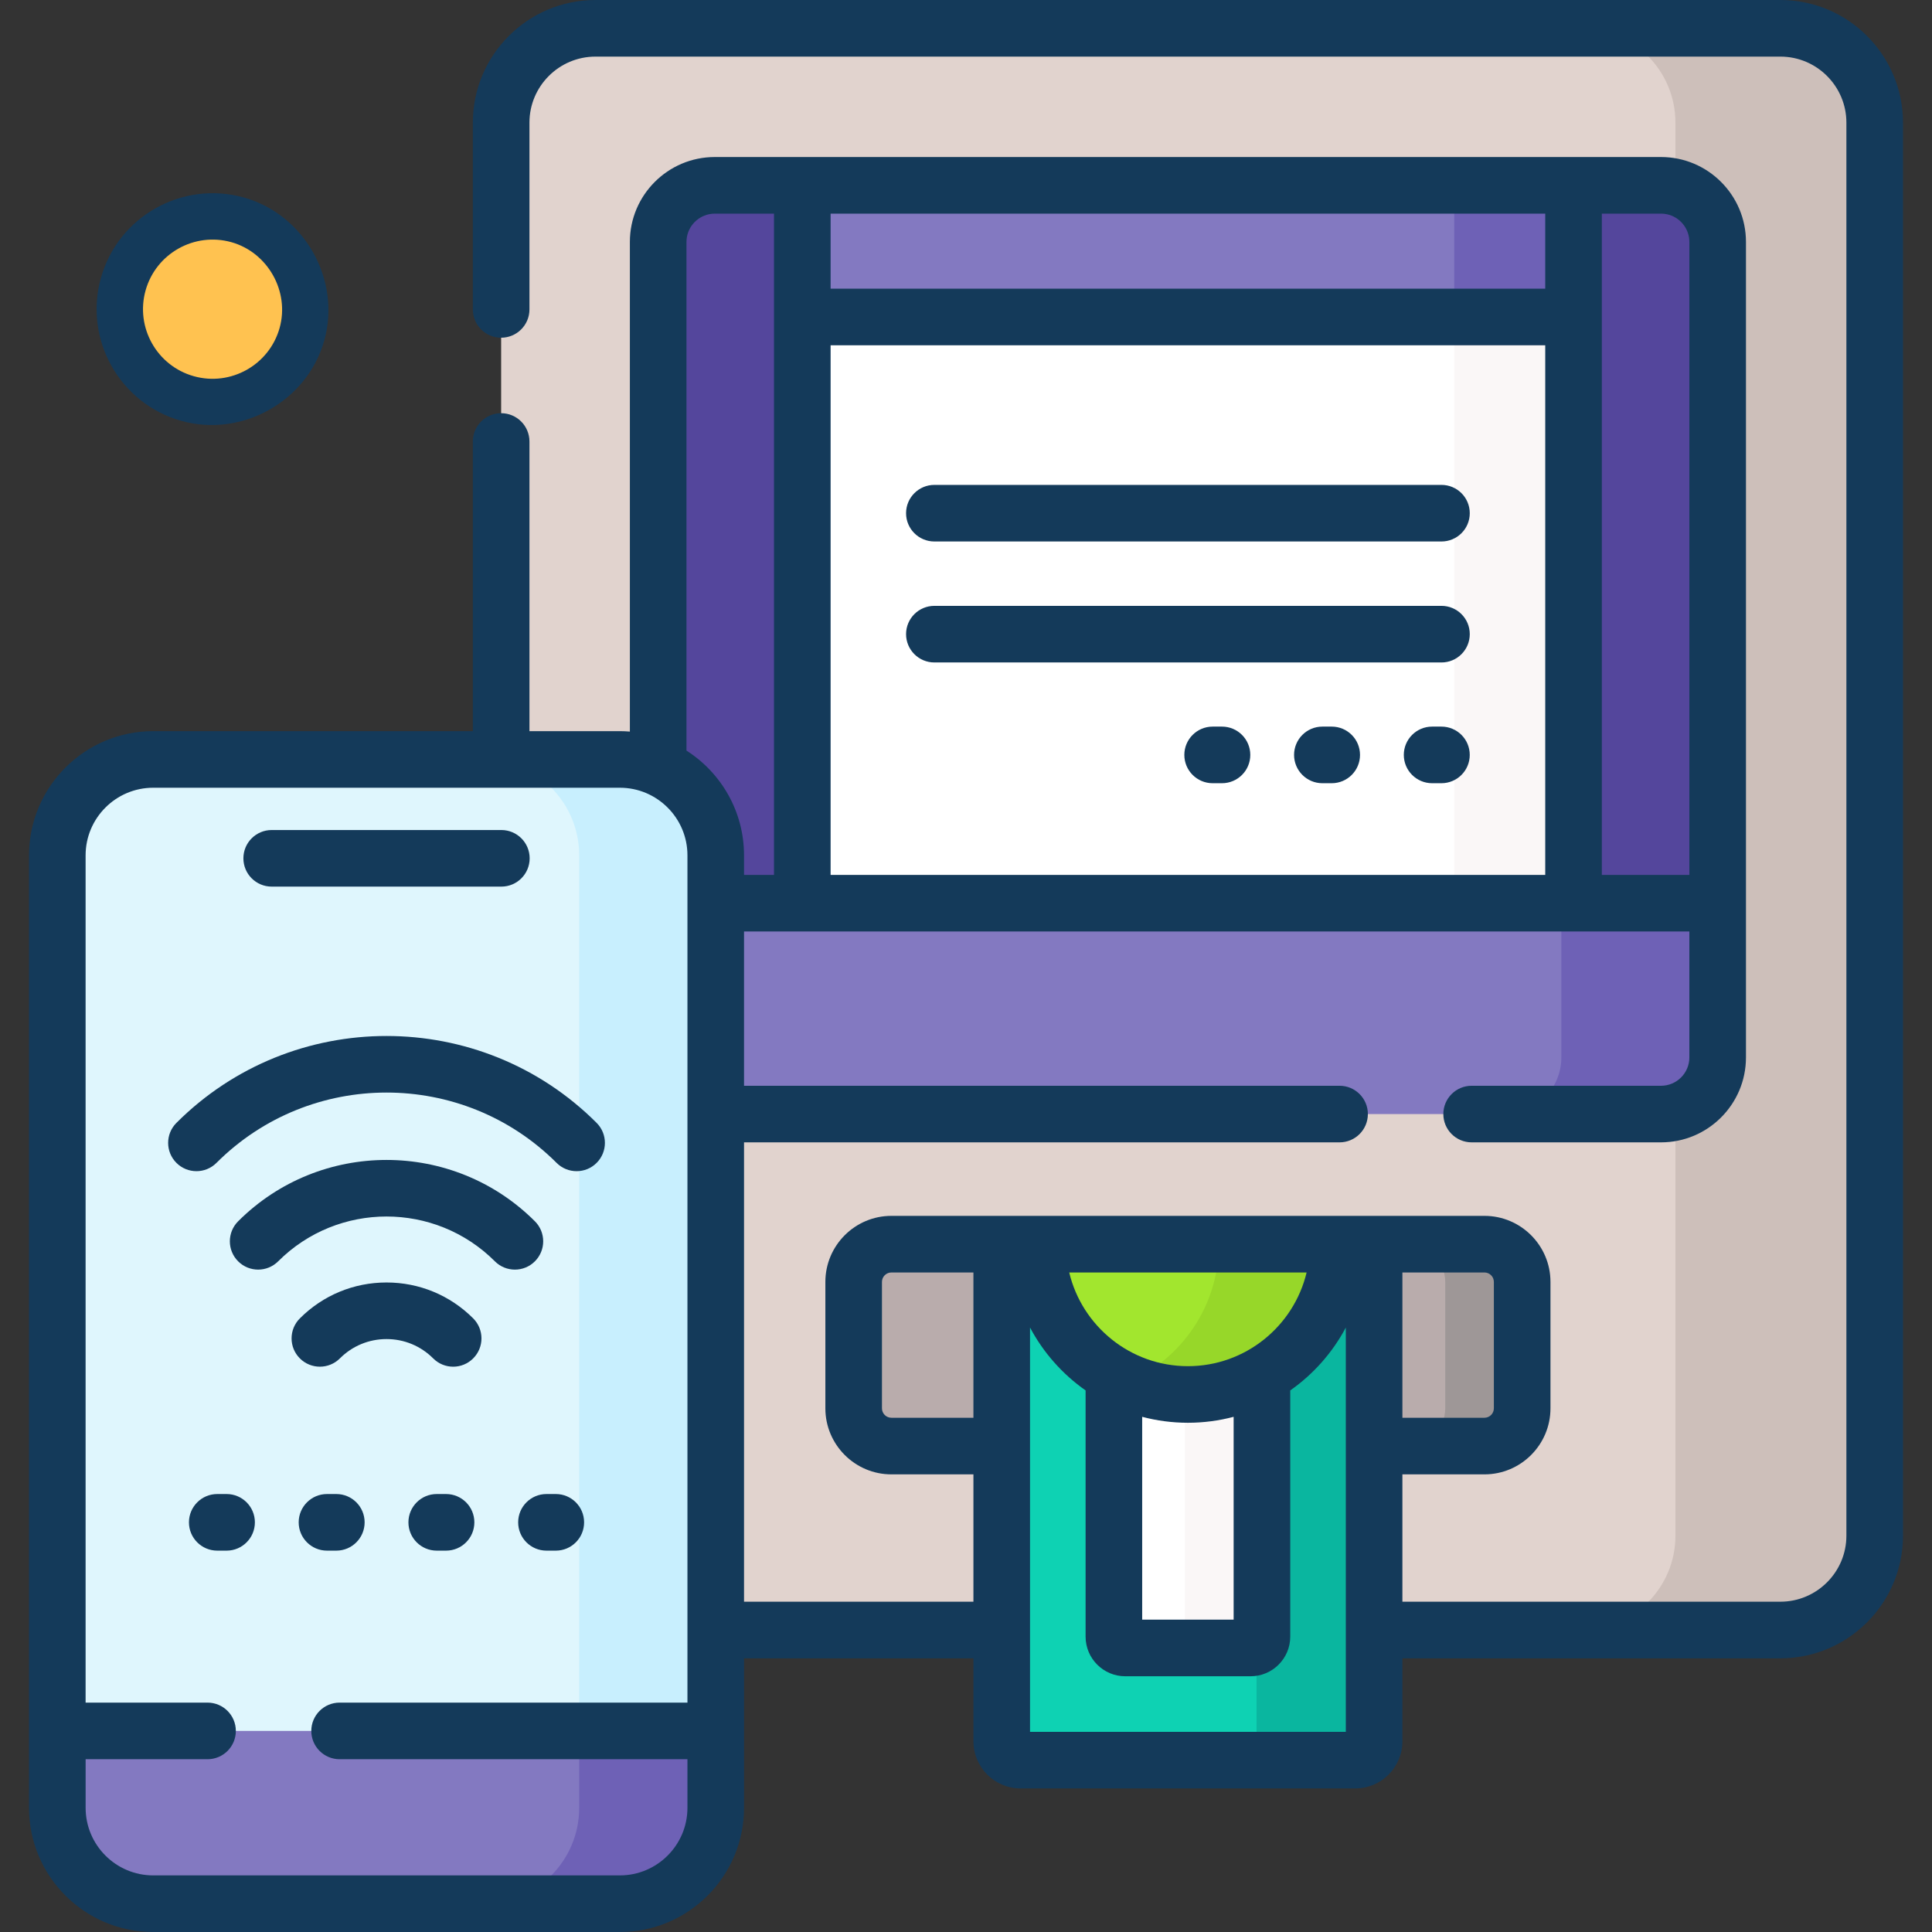
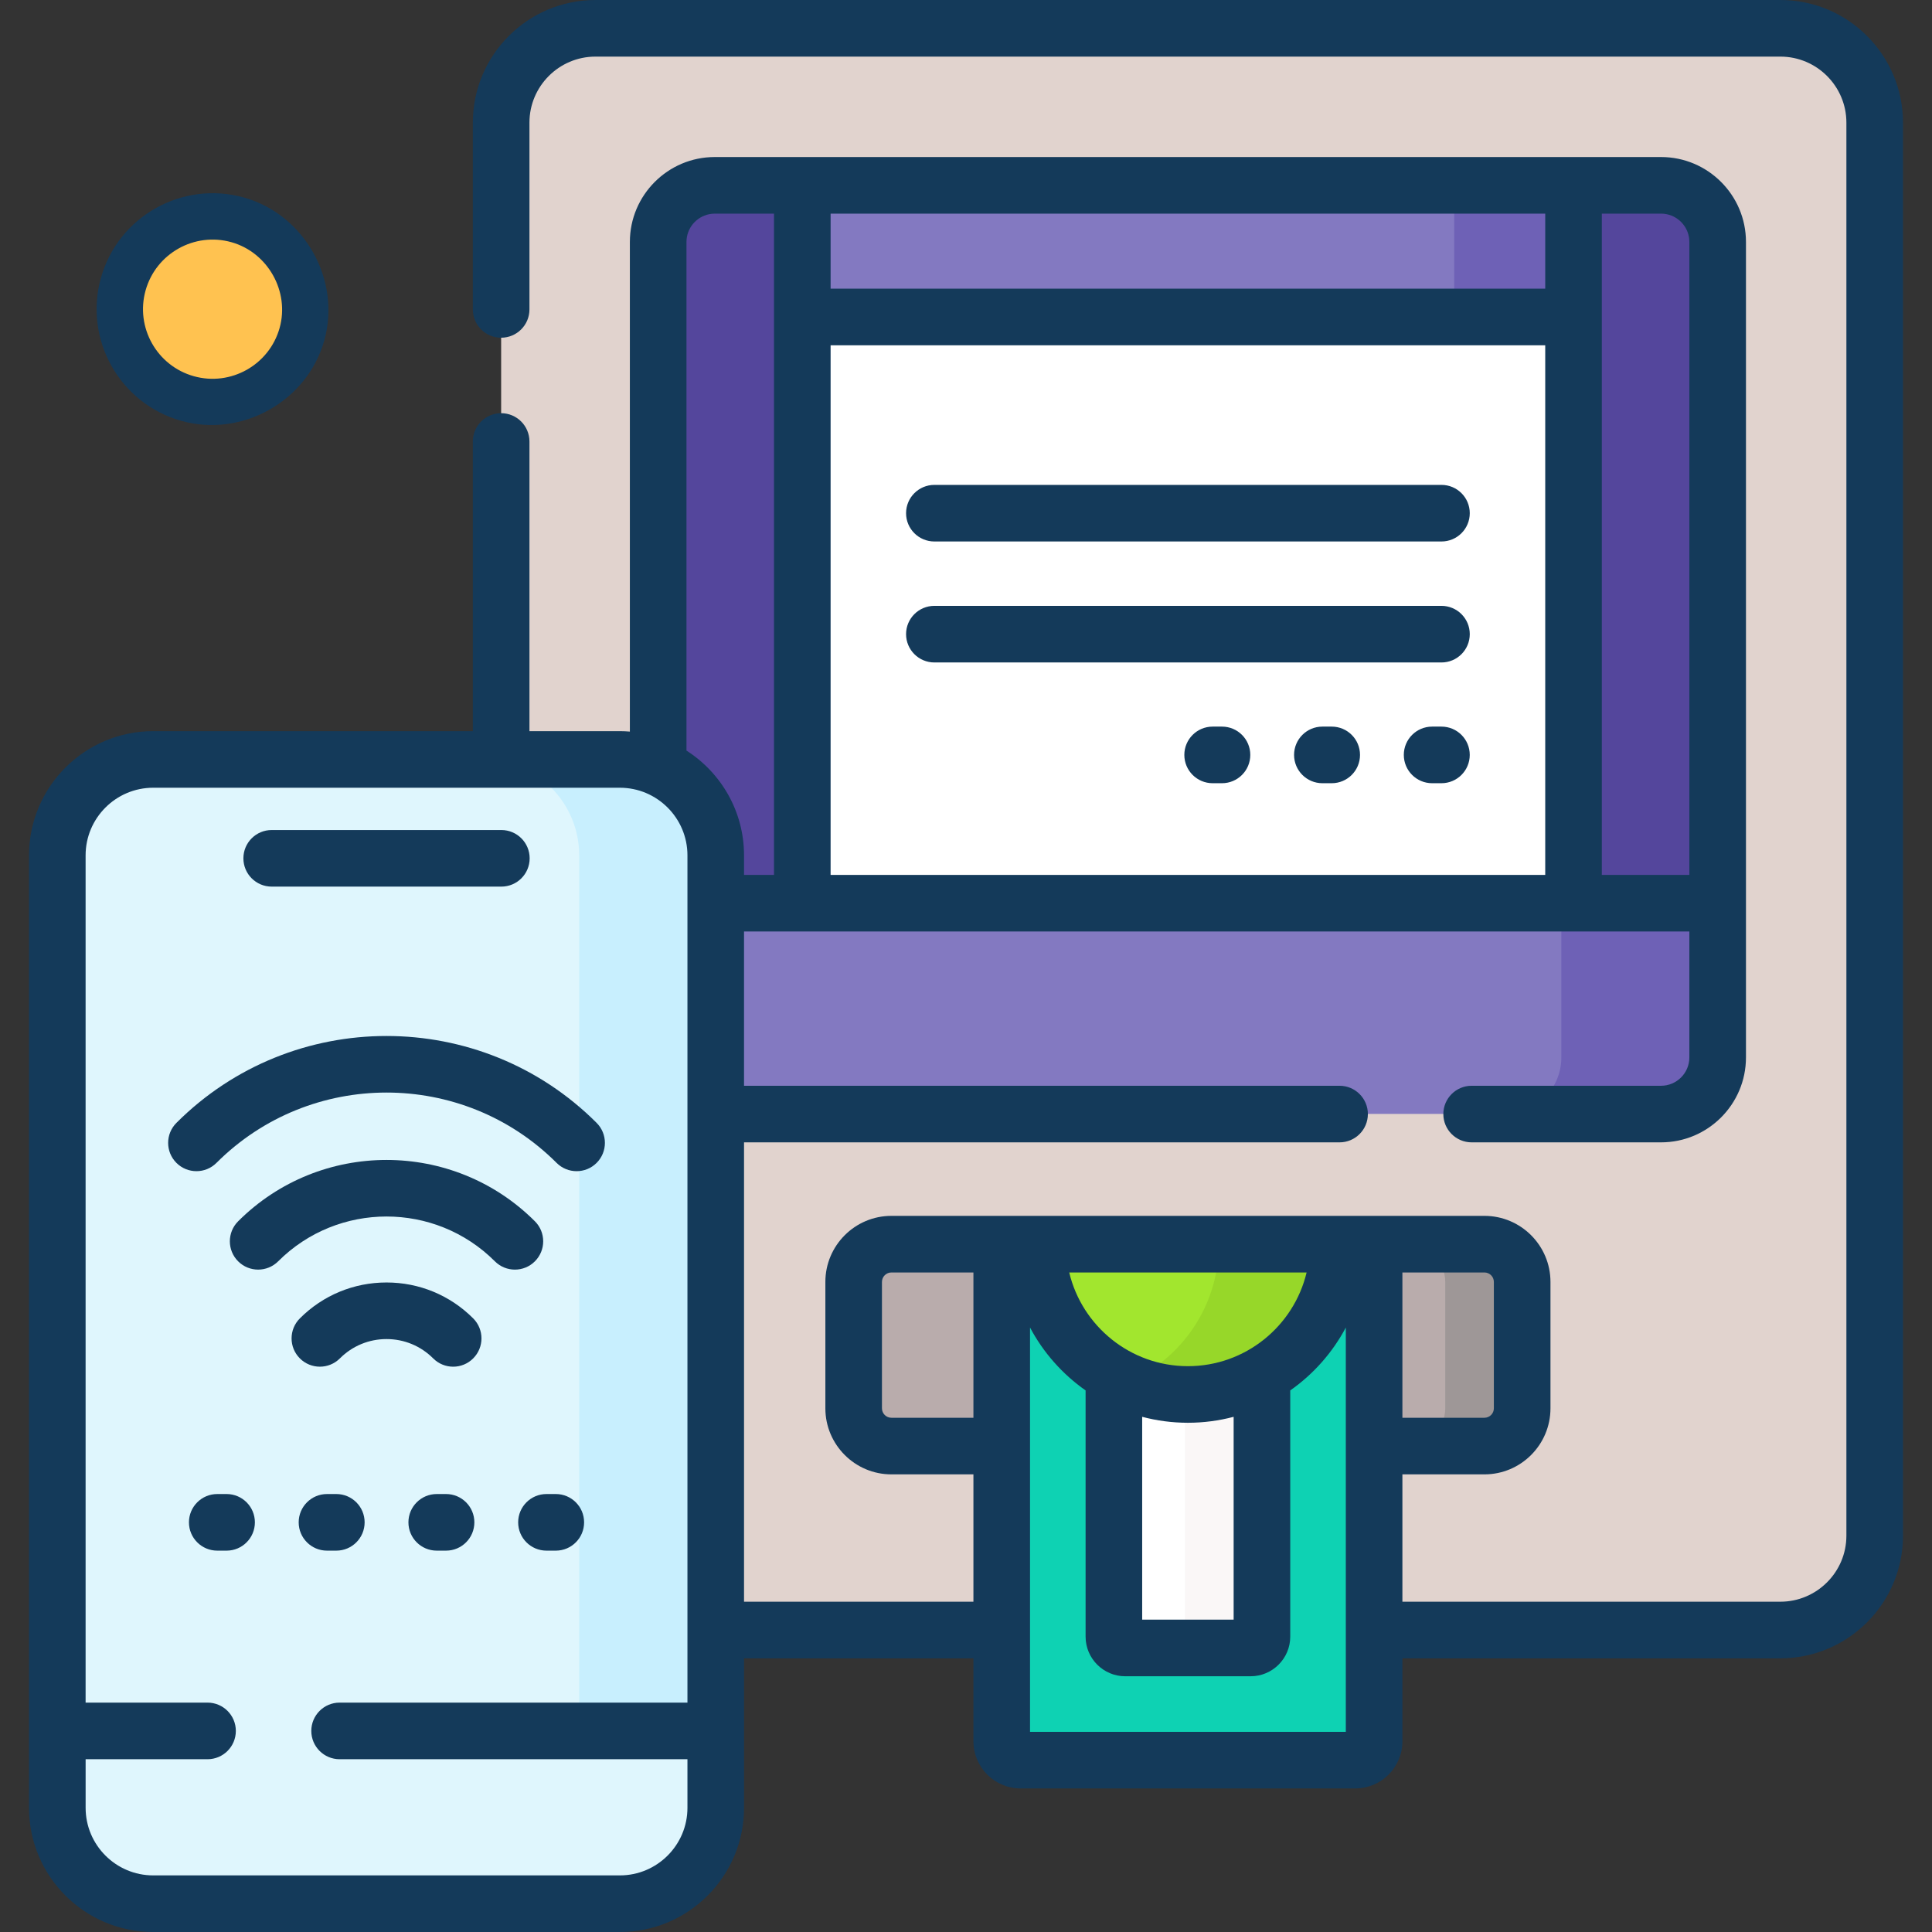
<svg xmlns="http://www.w3.org/2000/svg" width="100" height="100" viewBox="0 0 100 100" fill="none">
  <rect x="0" y="0" width="100" height="100" fill="#333333" stroke="none" />
  <g clip-path="url(#clip0_587_1543)">
    <path d="M92.151 1.465H30.822C28.125 1.465 25.939 3.651 25.939 6.348V39.504H32.084C34.713 39.504 36.852 41.643 36.852 44.272V84.369H51.849V64.398H71.124V84.37H92.151C94.848 84.37 97.034 82.183 97.034 79.487V6.348C97.034 3.651 94.848 1.465 92.151 1.465Z" fill="#E1D3CE" />
-     <path d="M92.151 1.465H81.837C84.534 1.465 86.72 3.651 86.72 6.348V9.692C87.977 10.021 88.906 11.162 88.906 12.523V54.734C88.906 56.094 87.977 57.235 86.72 57.565V79.487C86.72 82.183 84.534 84.369 81.837 84.369H92.151C94.848 84.369 97.034 82.183 97.034 79.487V6.348C97.034 3.651 94.848 1.465 92.151 1.465Z" fill="#CDBFBA" />
-     <path d="M85.976 9.593H36.997C35.379 9.593 34.067 10.905 34.067 12.523V39.938C35.708 40.692 36.852 42.35 36.852 44.272V57.656C36.9 57.658 36.948 57.663 36.997 57.663H85.976C87.594 57.663 88.906 56.352 88.906 54.734V12.523C88.906 10.905 87.594 9.593 85.976 9.593Z" fill="#8379C1" />
+     <path d="M85.976 9.593H36.997C35.379 9.593 34.067 10.905 34.067 12.523V39.938C35.708 40.692 36.852 42.35 36.852 44.272V57.656H85.976C87.594 57.663 88.906 56.352 88.906 54.734V12.523C88.906 10.905 87.594 9.593 85.976 9.593Z" fill="#8379C1" />
    <path d="M80.815 54.734C80.815 56.352 79.504 57.663 77.886 57.663H85.976C87.594 57.663 88.906 56.352 88.906 54.734V46.749H80.815V54.734Z" fill="#6E61B6" />
    <path d="M85.976 9.593H36.997C35.379 9.593 34.067 10.905 34.067 12.523V39.938C35.708 40.692 36.852 42.35 36.852 44.272V46.749H88.906V12.523C88.906 10.905 87.594 9.593 85.976 9.593Z" fill="#54469C" />
    <path d="M81.446 9.593V46.749H41.527V9.593H81.446Z" fill="#8379C1" />
    <path d="M75.27 9.593H81.445V16.406H75.27V9.593Z" fill="#6E61B6" />
    <path d="M81.446 16.406V46.749H41.527V16.406H81.446Z" fill="white" />
-     <path d="M75.27 16.406H81.445V46.749H75.27V16.406Z" fill="#FAF7F7" />
    <path d="M51.849 64.398H46.139C45.06 64.398 44.185 65.272 44.185 66.351V72.895C44.185 73.974 45.06 74.848 46.139 74.848H51.849V64.398Z" fill="#B9ACAC" />
    <path d="M76.834 64.398H71.124V74.848H76.834C77.913 74.848 78.787 73.974 78.787 72.895V66.351C78.787 65.272 77.913 64.398 76.834 64.398Z" fill="#B9ACAC" />
    <path d="M76.834 64.398H72.852C73.93 64.398 74.805 65.272 74.805 66.351V72.895C74.805 73.974 73.93 74.848 72.852 74.848H76.834C77.912 74.848 78.787 73.974 78.787 72.895V66.351C78.787 65.272 77.912 64.398 76.834 64.398Z" fill="#9E9797" />
    <path d="M70.147 91.104H52.825C52.286 91.104 51.849 90.666 51.849 90.127V64.398H71.123V90.127C71.123 90.667 70.686 91.104 70.147 91.104Z" fill="#0ED2B3" />
-     <path d="M69.266 64.398C69.266 67.3 67.673 69.826 65.318 71.163V84.712C65.318 84.923 65.206 85.106 65.039 85.209V90.127C65.039 90.667 64.602 91.104 64.062 91.104H70.147C70.686 91.104 71.123 90.667 71.123 90.127V64.398H69.266Z" fill="#0AB69F" />
    <path d="M61.486 71.982C60.089 71.982 58.78 71.602 57.655 70.94V84.712C57.655 85.036 57.917 85.298 58.241 85.298H64.732C65.056 85.298 65.318 85.036 65.318 84.712V70.94C64.193 71.602 62.883 71.982 61.486 71.982Z" fill="white" />
    <path d="M61.486 71.982C61.433 71.982 61.381 71.978 61.328 71.977V84.713C61.328 85.036 61.066 85.298 60.742 85.298H64.732C65.055 85.298 65.318 85.036 65.318 84.713V70.94C64.193 71.602 62.883 71.982 61.486 71.982Z" fill="#FAF7F7" />
    <path d="M53.707 64.398C53.707 68.694 57.19 72.177 61.486 72.177C65.783 72.177 69.266 68.694 69.266 64.398H53.707Z" fill="#A2E62E" />
    <path d="M63.086 64.398C63.086 67.596 61.156 70.343 58.397 71.538C59.344 71.949 60.388 72.177 61.486 72.177C65.783 72.177 69.266 68.694 69.266 64.398H63.086Z" fill="#97D729" />
    <path d="M32.084 98.535H7.93C5.189 98.535 2.967 96.313 2.967 93.572V44.272C2.967 41.531 5.189 39.309 7.93 39.309H32.084C34.825 39.309 37.047 41.531 37.047 44.272V93.572C37.047 96.313 34.825 98.535 32.084 98.535Z" fill="#DFF6FD" />
    <path d="M32.084 39.309H25.016C27.757 39.309 29.979 41.531 29.979 44.272V89.592H37.047V44.272C37.047 41.531 34.825 39.309 32.084 39.309Z" fill="#C8EFFE" />
-     <path d="M2.967 93.572C2.967 96.313 5.189 98.535 7.93 98.535H32.084C34.825 98.535 37.047 96.313 37.047 93.572V89.592H2.967V93.572Z" fill="#8379C1" />
-     <path d="M37.047 93.572V89.592H29.979V93.572C29.979 96.313 27.757 98.535 25.016 98.535H32.084C34.825 98.535 37.047 96.313 37.047 93.572Z" fill="#6E61B6" />
    <path d="M92.151 0H30.822C27.322 0 24.474 2.848 24.474 6.348V16.016C24.474 16.825 25.13 17.48 25.939 17.48C26.748 17.48 27.404 16.825 27.404 16.016V6.348C27.404 4.463 28.937 2.93 30.822 2.93H92.151C94.035 2.93 95.569 4.463 95.569 6.348V79.487C95.569 81.371 94.035 82.904 92.151 82.904H72.588V76.313H76.834C78.719 76.313 80.252 74.779 80.252 72.895V66.351C80.252 64.467 78.719 62.933 76.834 62.933H46.139C44.254 62.933 42.721 64.467 42.721 66.351V72.895C42.721 74.779 44.254 76.313 46.139 76.313H50.384V82.904H38.511V59.128H69.336C70.145 59.128 70.801 58.472 70.801 57.663C70.801 56.855 70.145 56.199 69.336 56.199H38.511V48.214H87.441V54.734C87.441 55.541 86.784 56.199 85.976 56.199H76.172C75.363 56.199 74.707 56.855 74.707 57.663C74.707 58.472 75.363 59.128 76.172 59.128H85.976C88.399 59.128 90.371 57.157 90.371 54.734V12.523C90.371 10.099 88.399 8.128 85.976 8.128H36.996C34.573 8.128 32.602 10.099 32.602 12.523V37.867C32.431 37.853 32.258 37.844 32.084 37.844H27.404V22.852C27.404 22.043 26.748 21.387 25.939 21.387C25.13 21.387 24.474 22.043 24.474 22.852V37.844H7.93C4.386 37.844 1.502 40.727 1.502 44.272V93.572C1.502 97.116 4.385 100 7.93 100H32.084C35.628 100 38.511 97.116 38.511 93.572V85.834H50.384V90.127C50.384 91.474 51.479 92.569 52.826 92.569H70.147C71.494 92.569 72.589 91.474 72.589 90.127V85.834H92.151C95.651 85.834 98.499 82.987 98.499 79.487V6.348C98.499 2.848 95.651 0 92.151 0ZM72.588 65.863H76.834C77.103 65.863 77.322 66.082 77.322 66.351V72.895C77.322 73.164 77.103 73.383 76.834 73.383H72.588V65.863ZM82.91 11.058H85.976C86.077 11.058 86.176 11.068 86.271 11.088C86.938 11.224 87.441 11.816 87.441 12.523V45.284H82.91V11.058ZM42.992 11.058H79.981V14.941H42.992V11.058ZM42.992 17.871H79.981V45.284H42.992V17.871ZM35.582 88.127H17.578C16.769 88.127 16.113 88.783 16.113 89.592C16.113 90.401 16.769 91.057 17.578 91.057H35.582V93.572C35.582 95.501 34.013 97.07 32.084 97.07H7.93C6.001 97.07 4.432 95.501 4.432 93.572V91.057H10.742C11.551 91.057 12.207 90.401 12.207 89.592C12.207 88.783 11.551 88.127 10.742 88.127H4.431V44.272C4.431 42.343 6.001 40.773 7.93 40.773H32.083C34.012 40.773 35.582 42.343 35.582 44.272L35.582 88.127ZM35.532 38.851V12.523C35.532 11.816 36.035 11.224 36.702 11.088C36.797 11.068 36.895 11.058 36.996 11.058H40.062V45.284H38.511V44.272C38.511 41.996 37.321 39.994 35.532 38.851ZM46.139 73.383C45.87 73.383 45.65 73.164 45.65 72.895V66.351C45.65 66.082 45.87 65.863 46.139 65.863H50.384V73.383H46.139ZM67.63 65.863C66.967 68.641 64.464 70.713 61.486 70.713C58.509 70.713 56.005 68.641 55.343 65.863H67.63ZM63.853 73.334V83.833H59.119V73.334C59.875 73.534 60.668 73.642 61.486 73.642C62.304 73.642 63.097 73.534 63.853 73.334ZM69.659 89.639H53.314V68.713C54.003 70.011 54.993 71.128 56.19 71.968V84.712C56.19 85.843 57.11 86.763 58.24 86.763H64.732C65.863 86.763 66.783 85.843 66.783 84.712V71.968C67.98 71.128 68.969 70.012 69.659 68.713V89.639Z" fill="#143A5A" />
    <path d="M74.61 31.359H48.363C47.554 31.359 46.898 32.015 46.898 32.824C46.898 33.633 47.554 34.289 48.363 34.289H74.61C75.419 34.289 76.075 33.633 76.075 32.824C76.075 32.015 75.419 31.359 74.61 31.359Z" fill="#143A5A" />
    <path d="M63.25 37.609H62.766C61.957 37.609 61.301 38.265 61.301 39.074C61.301 39.883 61.957 40.539 62.766 40.539H63.25C64.059 40.539 64.715 39.883 64.715 39.074C64.715 38.265 64.059 37.609 63.25 37.609Z" fill="#143A5A" />
    <path d="M68.93 37.609H68.446C67.637 37.609 66.981 38.265 66.981 39.074C66.981 39.883 67.637 40.539 68.446 40.539H68.93C69.739 40.539 70.394 39.883 70.394 39.074C70.394 38.265 69.739 37.609 68.93 37.609Z" fill="#143A5A" />
    <path d="M74.609 37.609H74.126C73.317 37.609 72.661 38.265 72.661 39.074C72.661 39.883 73.317 40.539 74.126 40.539H74.609C75.419 40.539 76.074 39.883 76.074 39.074C76.074 38.265 75.419 37.609 74.609 37.609Z" fill="#143A5A" />
    <path d="M74.61 25.098H48.363C47.554 25.098 46.898 25.753 46.898 26.562C46.898 27.372 47.554 28.027 48.363 28.027H74.61C75.419 28.027 76.075 27.372 76.075 26.562C76.075 25.753 75.419 25.098 74.61 25.098Z" fill="#143A5A" />
    <path d="M9.132 58.12C8.56 58.692 8.56 59.619 9.132 60.191C9.704 60.763 10.632 60.763 11.204 60.191C16.058 55.337 23.956 55.337 28.809 60.191C29.095 60.477 29.47 60.62 29.845 60.62C30.22 60.62 30.595 60.477 30.881 60.191C31.453 59.619 31.453 58.692 30.881 58.12C24.885 52.124 15.129 52.123 9.132 58.12Z" fill="#143A5A" />
    <path d="M27.687 63.214C23.452 58.98 16.561 58.98 12.326 63.214C11.754 63.786 11.754 64.714 12.326 65.286C12.898 65.858 13.826 65.858 14.398 65.286C17.491 62.193 22.523 62.193 25.615 65.286C25.901 65.572 26.276 65.715 26.651 65.715C27.026 65.715 27.401 65.572 27.686 65.286C28.259 64.714 28.259 63.786 27.687 63.214Z" fill="#143A5A" />
    <path d="M20.007 66.381C18.312 66.381 16.719 67.041 15.521 68.239C14.949 68.811 14.949 69.739 15.521 70.31C16.093 70.883 17.021 70.882 17.593 70.31C18.238 69.665 19.095 69.31 20.007 69.31C20.919 69.31 21.776 69.665 22.421 70.31C22.707 70.597 23.082 70.74 23.457 70.74C23.831 70.74 24.206 70.597 24.492 70.31C25.064 69.738 25.064 68.811 24.492 68.239C23.295 67.041 21.701 66.381 20.007 66.381Z" fill="#143A5A" />
    <path d="M11.729 77.331H11.245C10.436 77.331 9.78 77.987 9.78 78.796C9.78 79.605 10.436 80.261 11.245 80.261H11.729C12.537 80.261 13.193 79.605 13.193 78.796C13.193 77.987 12.537 77.331 11.729 77.331Z" fill="#143A5A" />
    <path d="M17.408 77.331H16.925C16.116 77.331 15.46 77.987 15.46 78.796C15.46 79.605 16.116 80.261 16.925 80.261H17.408C18.217 80.261 18.873 79.605 18.873 78.796C18.873 77.987 18.217 77.331 17.408 77.331Z" fill="#143A5A" />
    <path d="M23.088 77.331H22.605C21.796 77.331 21.14 77.987 21.14 78.796C21.14 79.605 21.796 80.261 22.605 80.261H23.088C23.897 80.261 24.553 79.605 24.553 78.796C24.553 77.987 23.897 77.331 23.088 77.331Z" fill="#143A5A" />
    <path d="M28.769 77.331H28.285C27.476 77.331 26.82 77.987 26.82 78.796C26.82 79.605 27.476 80.261 28.285 80.261H28.769C29.578 80.261 30.233 79.605 30.233 78.796C30.233 77.987 29.578 77.331 28.769 77.331Z" fill="#143A5A" />
    <path d="M14.063 45.891H25.95C26.759 45.891 27.415 45.236 27.415 44.426C27.415 43.617 26.759 42.962 25.95 42.962H14.063C13.254 42.962 12.598 43.617 12.598 44.426C12.598 45.236 13.254 45.891 14.063 45.891Z" fill="#143A5A" />
    <path d="M15.621 18.311C16.726 15.931 15.692 13.105 13.311 12.001C10.931 10.896 8.106 11.93 7.001 14.31C5.896 16.69 6.93 19.516 9.31 20.621C11.691 21.726 14.516 20.692 15.621 18.311Z" fill="#FFC250" />
    <path d="M12.627 10.224C9.441 9.329 6.119 11.194 5.224 14.381C4.329 17.568 6.194 20.888 9.381 21.783C12.522 22.666 15.901 20.769 16.783 17.627C17.667 14.481 15.764 11.105 12.627 10.224ZM14.472 16.978C13.935 18.89 11.943 20.009 10.03 19.472C8.117 18.935 6.999 16.942 7.536 15.03C8.073 13.117 10.065 11.998 11.978 12.536C13.858 13.063 15.004 15.084 14.472 16.978Z" fill="#143A5A" />
  </g>
  <defs>
    <clipPath id="clip0_587_1543">
      <rect width="100" height="100" fill="white" />
    </clipPath>
  </defs>
</svg>